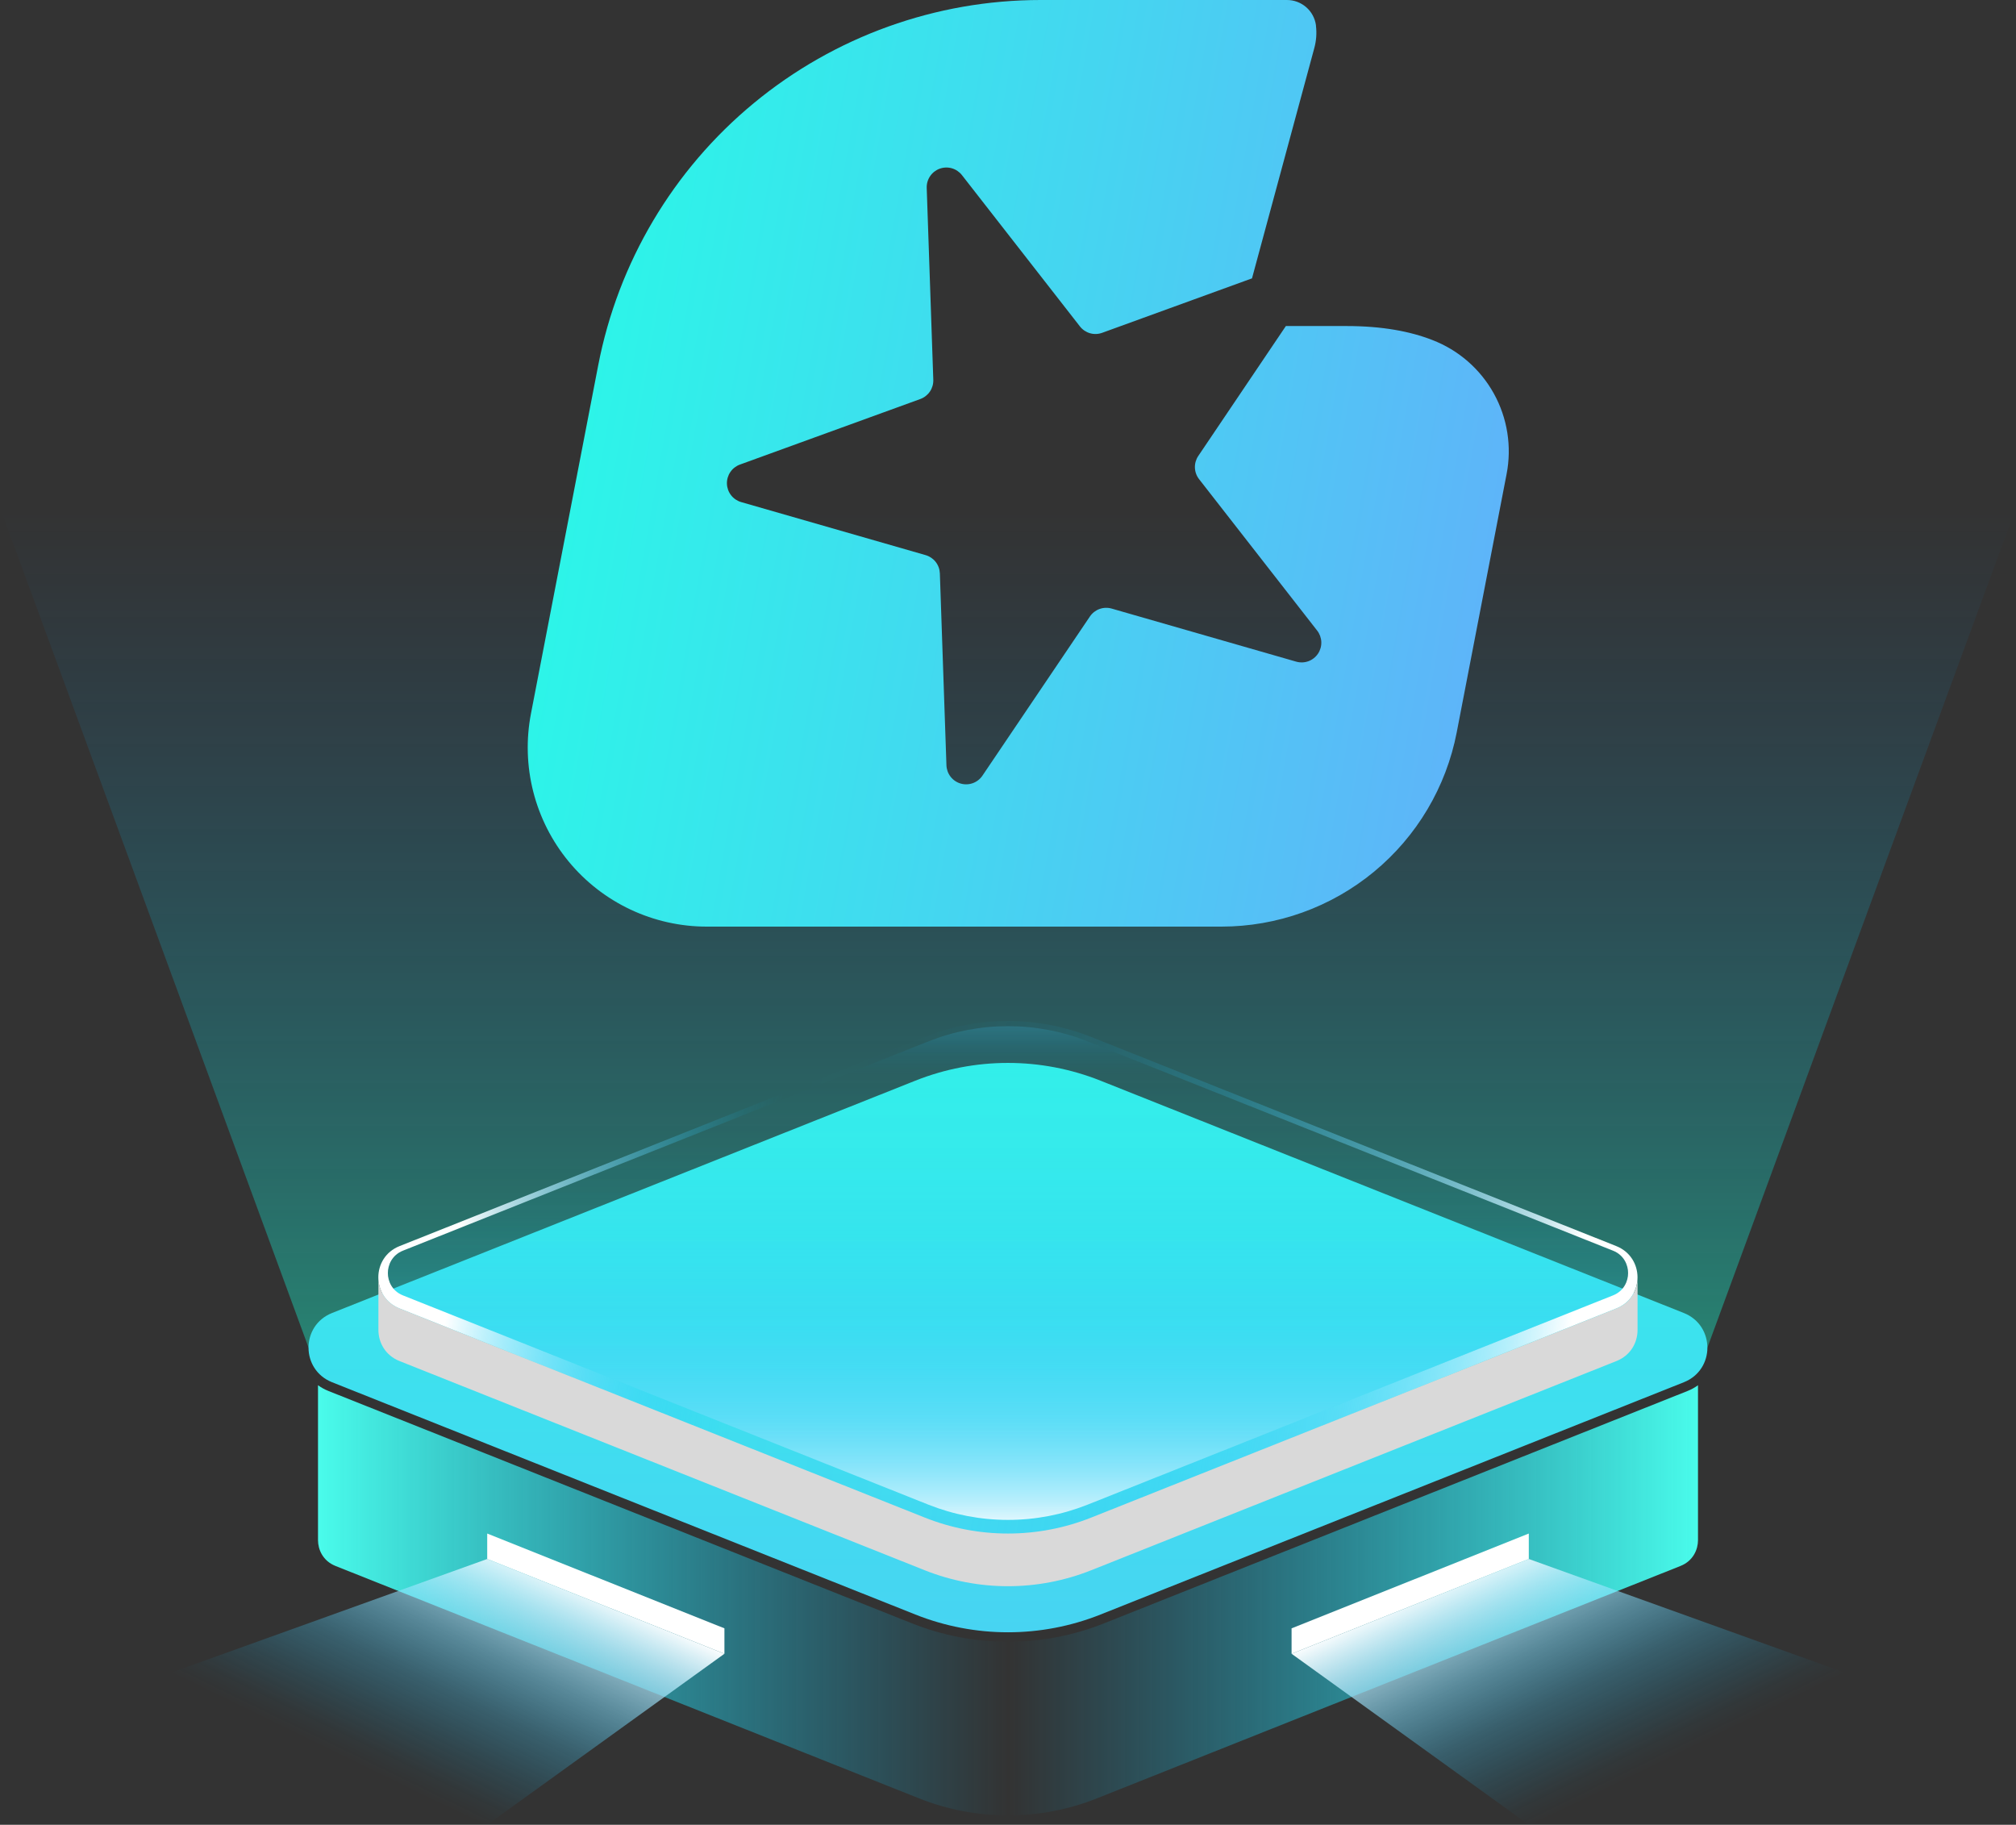
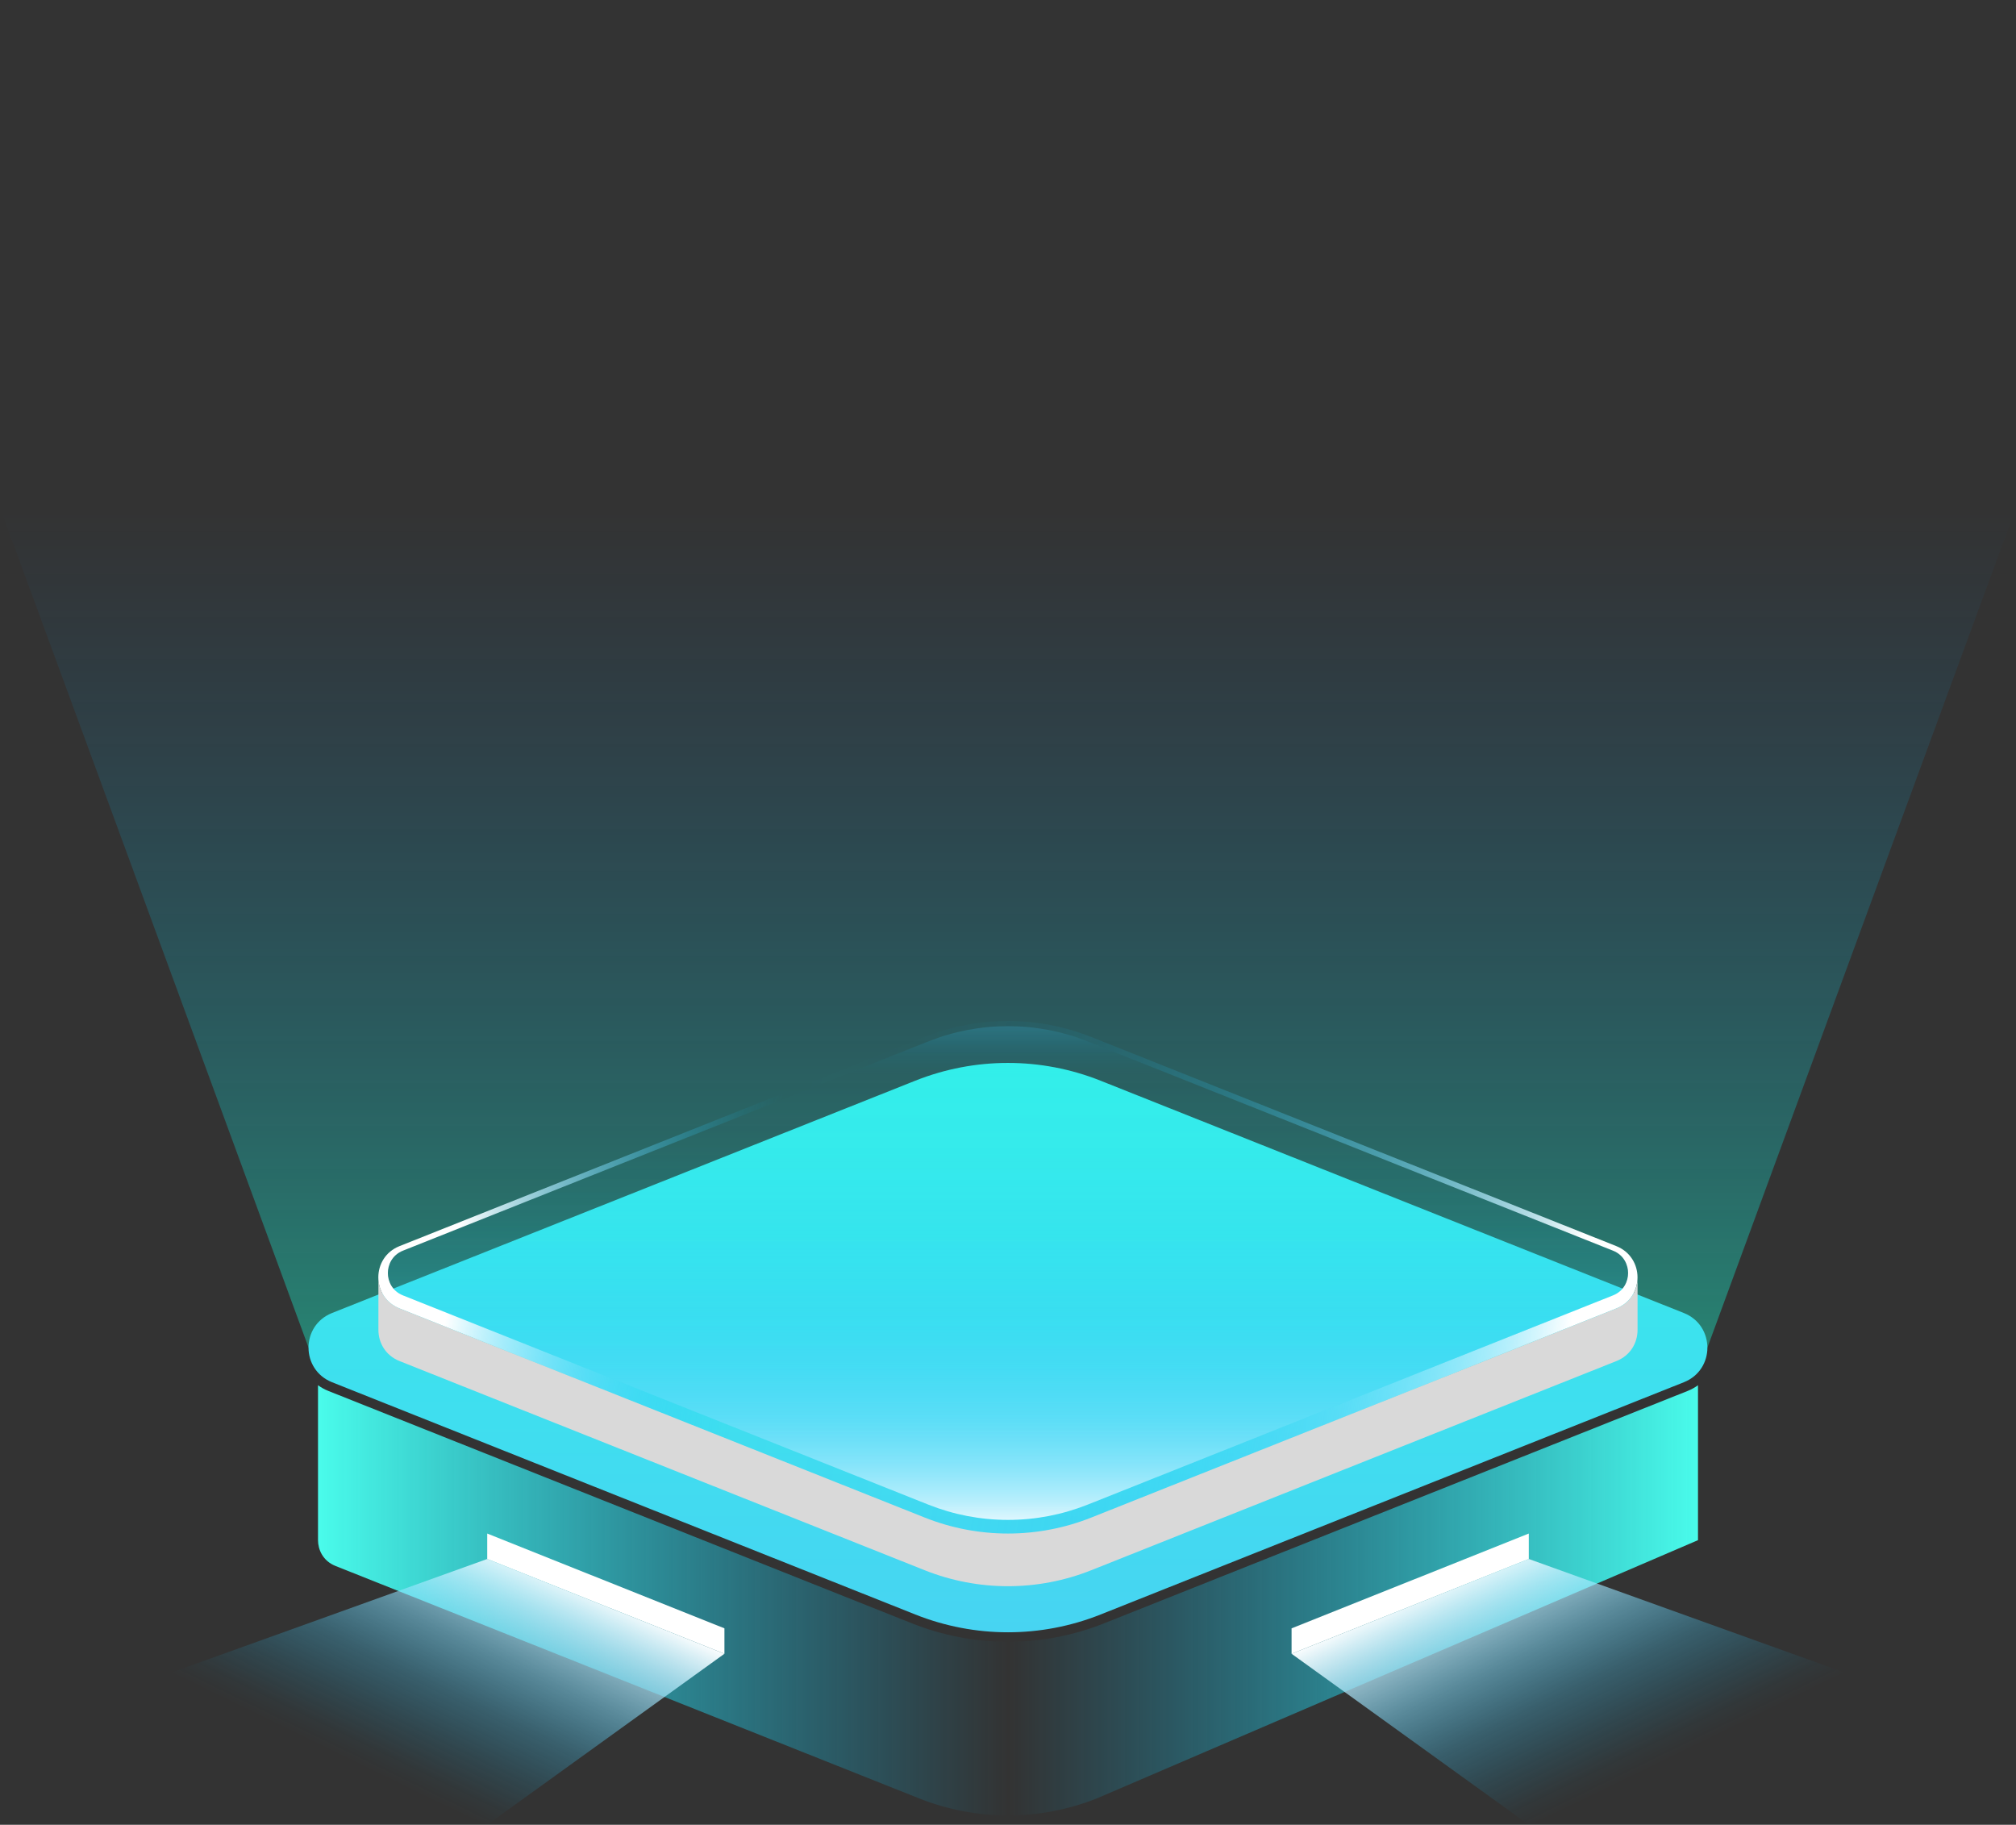
<svg xmlns="http://www.w3.org/2000/svg" width="295" height="267" viewBox="0 0 295 267" fill="none">
  <rect x="0" y="0" width="295" height="267" fill="#333333" stroke="none" />
  <path opacity="0.39" d="M295 74.281L249.844 197.183H45.15L0 74.281H295Z" fill="url(#paint0_linear_1545_9543)" />
  <path d="M249.844 197.184C249.844 199.257 248.7 201.331 246.406 202.246L223.76 211.263L161.044 236.236C152.346 239.703 142.643 239.703 133.945 236.236L71.228 211.263L48.583 202.246C46.295 201.331 45.145 199.257 45.145 197.184C45.145 195.11 46.289 193.036 48.583 192.121L133.939 158.125C142.637 154.659 152.34 154.659 161.038 158.125L246.4 192.121C248.694 193.036 249.838 195.11 249.838 197.184H249.844Z" fill="url(#paint1_linear_1545_9543)" />
-   <path d="M147.495 265.625C143.011 265.625 138.621 264.786 134.459 263.126L49.103 229.135C47.211 228.384 46.534 226.689 46.534 225.355V202.688C47.001 203.026 47.515 203.312 48.075 203.533L133.437 237.524C137.932 239.312 142.661 240.221 147.5 240.221C152.34 240.221 157.069 239.312 161.564 237.524L224.28 212.551L246.925 203.533C247.486 203.312 248.005 203.026 248.467 202.688V225.355C248.467 226.689 247.789 228.384 245.898 229.135L160.536 263.126C156.368 264.786 151.984 265.625 147.5 265.625H147.495Z" fill="url(#paint2_linear_1545_9543)" />
+   <path d="M147.495 265.625C143.011 265.625 138.621 264.786 134.459 263.126L49.103 229.135C47.211 228.384 46.534 226.689 46.534 225.355V202.688C47.001 203.026 47.515 203.312 48.075 203.533L133.437 237.524C137.932 239.312 142.661 240.221 147.5 240.221C152.34 240.221 157.069 239.312 161.564 237.524L224.28 212.551L246.925 203.533C247.486 203.312 248.005 203.026 248.467 202.688V225.355L160.536 263.126C156.368 264.786 151.984 265.625 147.5 265.625H147.495Z" fill="url(#paint2_linear_1545_9543)" />
  <path style="mix-blend-mode:color-dodge" d="M236.528 182.335L159.69 151.734C151.855 148.618 143.128 148.618 135.293 151.734L58.455 182.335C56.394 183.156 55.361 185.026 55.361 186.896C55.361 188.766 56.394 190.63 58.455 191.451L78.841 199.572L135.293 222.052C143.122 225.174 151.855 225.174 159.69 222.052L216.136 199.572L236.522 191.451C238.589 190.63 239.616 188.76 239.616 186.896C239.616 185.032 238.583 183.162 236.522 182.335H236.528ZM236.014 189.546L215.628 197.661L159.176 220.147C155.44 221.632 151.511 222.39 147.494 222.39C143.478 222.39 139.543 221.632 135.813 220.147L58.98 189.546C57.34 188.894 56.756 187.426 56.756 186.273C56.756 185.119 57.34 183.645 58.98 182.993L135.813 152.393C139.549 150.901 143.478 150.15 147.494 150.15C151.511 150.15 155.446 150.901 159.176 152.393L236.014 182.993C237.655 183.645 238.238 185.119 238.238 186.273C238.238 187.426 237.655 188.894 236.014 189.546Z" fill="url(#paint3_linear_1545_9543)" />
  <g style="mix-blend-mode:plus-lighter">
    <path d="M238.244 186.273C238.244 187.426 237.66 188.894 236.02 189.546L215.634 197.661L159.182 220.147C155.445 221.632 151.516 222.39 147.5 222.39C143.483 222.39 139.549 221.632 135.818 220.147L58.986 189.546C57.346 188.894 56.762 187.426 56.762 186.273C56.762 185.119 57.346 183.645 58.986 182.993L135.818 152.393C139.555 150.901 143.483 150.15 147.5 150.15C151.516 150.15 155.451 150.901 159.182 152.393L236.02 182.993C237.66 183.645 238.244 185.119 238.244 186.273Z" fill="url(#paint4_linear_1545_9543)" style="mix-blend-mode:color-dodge" />
  </g>
  <g style="mix-blend-mode:color-dodge">
    <path d="M239.622 186.896V194.597C239.622 196.467 238.595 198.331 236.528 199.152L159.69 229.753C151.861 232.875 143.128 232.875 135.299 229.753L58.467 199.152C56.406 198.331 55.373 196.467 55.373 194.597V186.896C55.373 188.76 56.406 190.63 58.467 191.451L78.853 199.566L135.305 222.046C143.133 225.168 151.867 225.168 159.696 222.046L216.148 199.566L236.534 191.451C238.6 190.63 239.628 188.76 239.628 186.896H239.622Z" fill="#D9D9D9" />
  </g>
  <path d="M223.708 228.11L188.996 241.98V238.258L223.708 224.388V228.11Z" fill="white" />
  <path style="mix-blend-mode:color-dodge" d="M270.808 245.05L223.708 267L188.996 241.98L223.708 228.11L270.808 245.05Z" fill="url(#paint5_linear_1545_9543)" />
  <path d="M71.293 228.11L106.005 241.98V238.258L71.293 224.388V228.11Z" fill="white" />
  <path style="mix-blend-mode:color-dodge" d="M24.186 245.05L71.292 267L106.004 241.98L71.292 228.11L24.186 245.05Z" fill="url(#paint6_linear_1545_9543)" />
-   <path d="M197.046 47.706H188.16L175.343 66.716C175.002 67.221 174.829 67.821 174.85 68.43C174.87 69.039 175.083 69.626 175.457 70.106L192.736 92.264C193.112 92.744 193.325 93.331 193.347 93.94C193.368 94.549 193.196 95.15 192.855 95.655C192.514 96.16 192.022 96.544 191.449 96.752C190.876 96.96 190.253 96.98 189.667 96.811L162.672 89.048C162.086 88.879 161.462 88.9 160.89 89.108C160.317 89.316 159.825 89.7 159.485 90.205L143.761 113.493C143.42 113.998 142.928 114.382 142.356 114.59C141.784 114.798 141.16 114.819 140.575 114.65C139.99 114.482 139.473 114.132 139.099 113.651C138.725 113.171 138.512 112.584 138.492 111.975L137.529 83.901C137.508 83.293 137.296 82.707 136.923 82.227C136.55 81.747 136.034 81.398 135.451 81.228L108.455 73.465C107.87 73.296 107.353 72.946 106.979 72.465C106.605 71.985 106.392 71.398 106.371 70.789C106.351 70.18 106.523 69.581 106.864 69.076C107.204 68.571 107.696 68.186 108.268 67.978L134.671 58.384C135.244 58.176 135.735 57.792 136.076 57.287C136.417 56.782 136.59 56.182 136.569 55.573L135.606 27.499C135.585 26.89 135.756 26.289 136.097 25.784C136.437 25.278 136.929 24.893 137.502 24.685C138.075 24.477 138.699 24.456 139.284 24.624C139.87 24.793 140.387 25.143 140.761 25.624L158.023 47.758C158.396 48.239 158.913 48.589 159.498 48.758C160.083 48.926 160.707 48.905 161.279 48.697L183.158 40.746H183.2L192.317 7.05C192.611 5.983 192.695 4.87 192.563 3.771V3.688C192.42 2.661 191.908 1.72 191.124 1.042C190.34 0.364 189.336 -0.007 188.299 8.74888e-05H152.272C136.956 0 122.117 5.336 110.304 15.09C98.491 24.845 90.441 38.409 87.535 53.456L77.697 104.405C76.965 108.198 77.08 112.106 78.033 115.849C78.987 119.592 80.756 123.078 83.213 126.057C85.671 129.036 88.756 131.435 92.249 133.081C95.741 134.728 99.554 135.582 103.415 135.582H178.731C186.876 135.582 194.766 132.746 201.049 127.56C207.331 122.374 211.614 115.161 213.161 107.161L220.456 69.382C221.242 65.352 220.582 61.174 218.593 57.583C216.604 53.992 213.414 51.217 209.582 49.747C206.371 48.492 202.27 47.706 197.046 47.706Z" fill="url(#paint7_linear_1545_9543)" />
  <defs>
    <linearGradient id="paint0_linear_1545_9543" x1="147.5" y1="74.712" x2="147.5" y2="196.921" gradientUnits="userSpaceOnUse">
      <stop stop-color="#0094FF" stop-opacity="0" />
      <stop offset="0.99" stop-color="#16FFD5" stop-opacity="0.98" />
    </linearGradient>
    <linearGradient id="paint1_linear_1545_9543" x1="147.494" y1="155.525" x2="147.494" y2="238.836" gradientUnits="userSpaceOnUse">
      <stop stop-color="#32EFEA" />
      <stop offset="1" stop-color="#47D4F2" />
    </linearGradient>
    <linearGradient id="paint2_linear_1545_9543" x1="45.361" y1="234.151" x2="249.809" y2="234.151" gradientUnits="userSpaceOnUse">
      <stop stop-color="#4BFFED" />
      <stop offset="0.5" stop-color="#00C0FF" stop-opacity="0" />
      <stop offset="1" stop-color="#4BFFED" />
    </linearGradient>
    <linearGradient id="paint3_linear_1545_9543" x1="67.924" y1="174.82" x2="229.11" y2="199.384" gradientUnits="userSpaceOnUse">
      <stop stop-color="white" />
      <stop offset="0.03" stop-color="#DEF6FF" stop-opacity="0.87" />
      <stop offset="0.12" stop-color="#80DEFF" stop-opacity="0.5" />
      <stop offset="0.19" stop-color="#3BCDFF" stop-opacity="0.23" />
      <stop offset="0.24" stop-color="#10C2FF" stop-opacity="0.06" />
      <stop offset="0.27" stop-color="#00BEFF" stop-opacity="0" />
      <stop offset="0.39" stop-color="#03BEFF" stop-opacity="0.01" />
      <stop offset="0.49" stop-color="#0CC1FF" stop-opacity="0.05" />
      <stop offset="0.58" stop-color="#1DC5FF" stop-opacity="0.11" />
      <stop offset="0.66" stop-color="#34CBFF" stop-opacity="0.2" />
      <stop offset="0.73" stop-color="#51D2FF" stop-opacity="0.32" />
      <stop offset="0.81" stop-color="#76DCFF" stop-opacity="0.47" />
      <stop offset="0.88" stop-color="#A2E7FF" stop-opacity="0.64" />
      <stop offset="0.95" stop-color="#D3F3FF" stop-opacity="0.83" />
      <stop offset="1" stop-color="white" />
    </linearGradient>
    <linearGradient id="paint4_linear_1545_9543" x1="147.5" y1="132.115" x2="147.5" y2="224.498" gradientUnits="userSpaceOnUse">
      <stop stop-color="white" />
      <stop offset="0.03" stop-color="#DEF6FF" stop-opacity="0.87" />
      <stop offset="0.12" stop-color="#80DEFF" stop-opacity="0.5" />
      <stop offset="0.19" stop-color="#3BCDFF" stop-opacity="0.23" />
      <stop offset="0.24" stop-color="#10C2FF" stop-opacity="0.06" />
      <stop offset="0.27" stop-color="#00BEFF" stop-opacity="0" />
      <stop offset="0.39" stop-color="#03BEFF" stop-opacity="0.01" />
      <stop offset="0.49" stop-color="#0CC1FF" stop-opacity="0.05" />
      <stop offset="0.58" stop-color="#1DC5FF" stop-opacity="0.11" />
      <stop offset="0.66" stop-color="#34CBFF" stop-opacity="0.2" />
      <stop offset="0.73" stop-color="#51D2FF" stop-opacity="0.32" />
      <stop offset="0.81" stop-color="#76DCFF" stop-opacity="0.47" />
      <stop offset="0.88" stop-color="#A2E7FF" stop-opacity="0.64" />
      <stop offset="0.95" stop-color="#D3F3FF" stop-opacity="0.83" />
      <stop offset="1" stop-color="white" />
    </linearGradient>
    <linearGradient id="paint5_linear_1545_9543" x1="238.156" y1="260.365" x2="221.338" y2="225.88" gradientUnits="userSpaceOnUse">
      <stop stop-color="#00BEFF" stop-opacity="0" />
      <stop offset="0.08" stop-color="#08C0FF" stop-opacity="0.03" />
      <stop offset="0.22" stop-color="#20C6FF" stop-opacity="0.13" />
      <stop offset="0.4" stop-color="#48D0FF" stop-opacity="0.28" />
      <stop offset="0.6" stop-color="#7EDEFF" stop-opacity="0.5" />
      <stop offset="0.82" stop-color="#C3EFFF" stop-opacity="0.77" />
      <stop offset="1" stop-color="white" />
    </linearGradient>
    <linearGradient id="paint6_linear_1545_9543" x1="56.844" y1="260.365" x2="73.662" y2="225.88" gradientUnits="userSpaceOnUse">
      <stop stop-color="#00BEFF" stop-opacity="0" />
      <stop offset="0.08" stop-color="#08C0FF" stop-opacity="0.03" />
      <stop offset="0.22" stop-color="#20C6FF" stop-opacity="0.13" />
      <stop offset="0.4" stop-color="#48D0FF" stop-opacity="0.28" />
      <stop offset="0.6" stop-color="#7EDEFF" stop-opacity="0.5" />
      <stop offset="0.82" stop-color="#C3EFFF" stop-opacity="0.77" />
      <stop offset="1" stop-color="white" />
    </linearGradient>
    <linearGradient id="paint7_linear_1545_9543" x1="77.222" y1="0" x2="261.286" y2="32.495" gradientUnits="userSpaceOnUse">
      <stop stop-color="#26FDE6" />
      <stop offset="1" stop-color="#6AA5FD" />
    </linearGradient>
  </defs>
</svg>